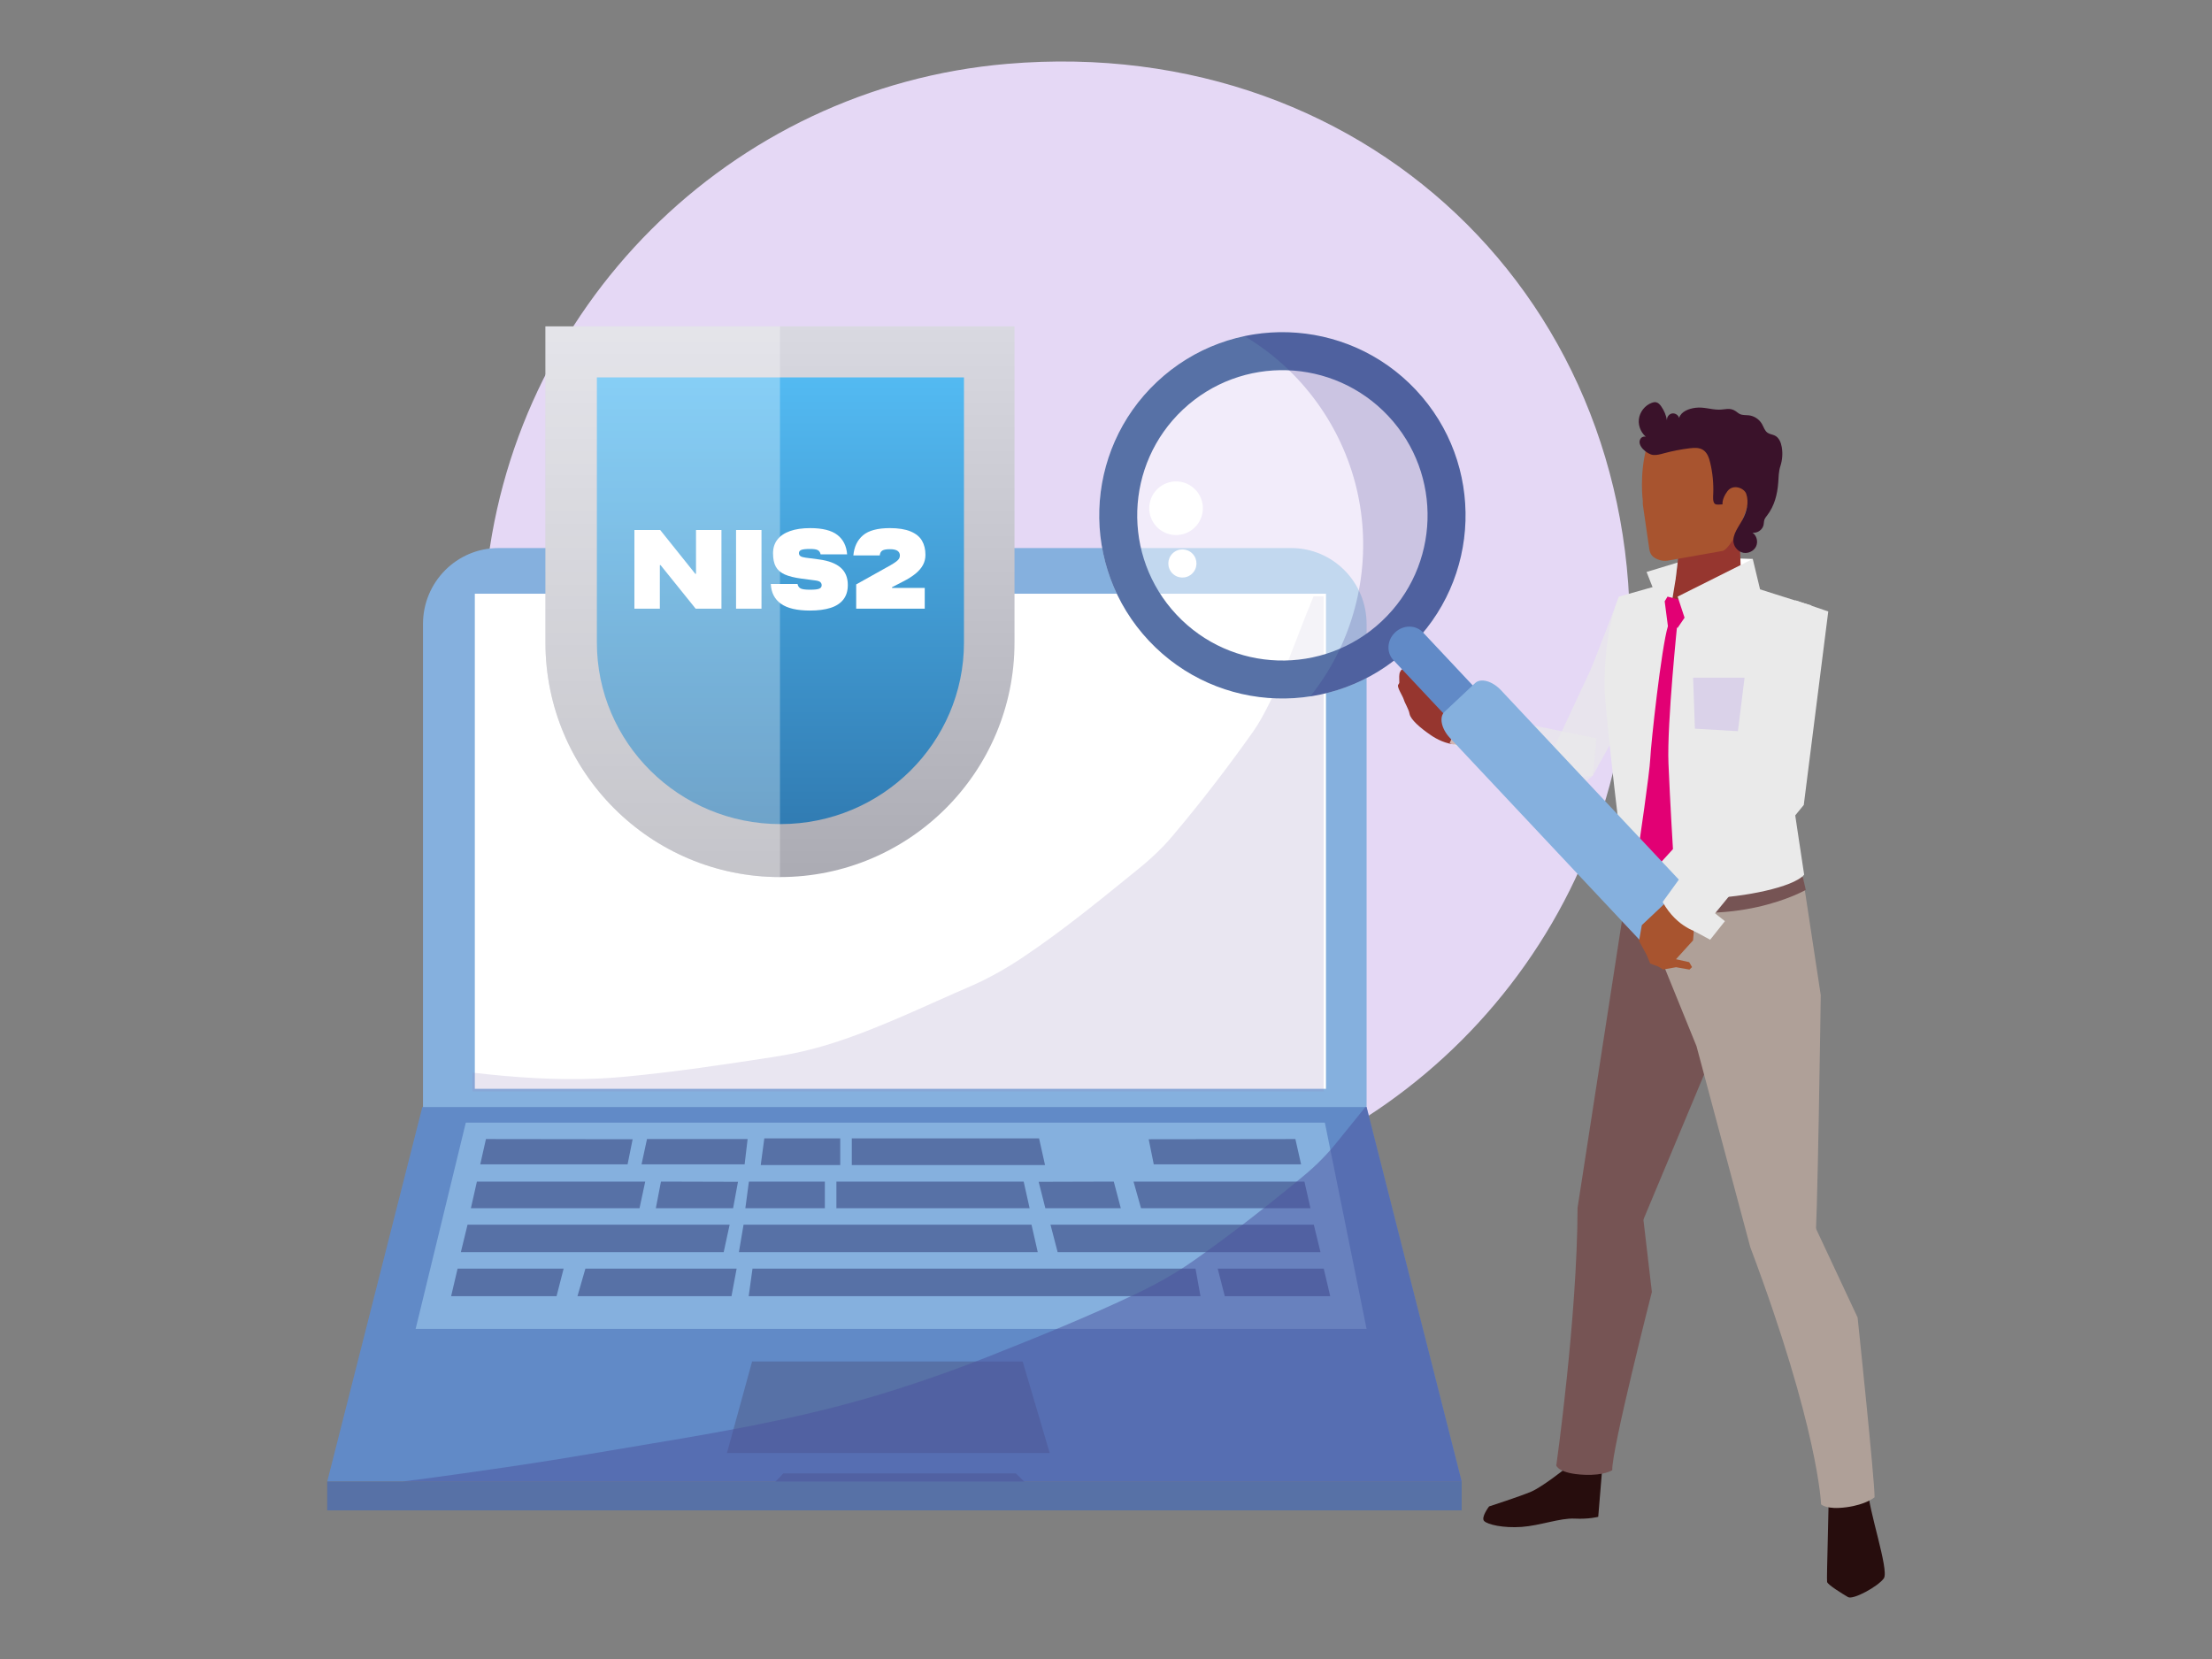
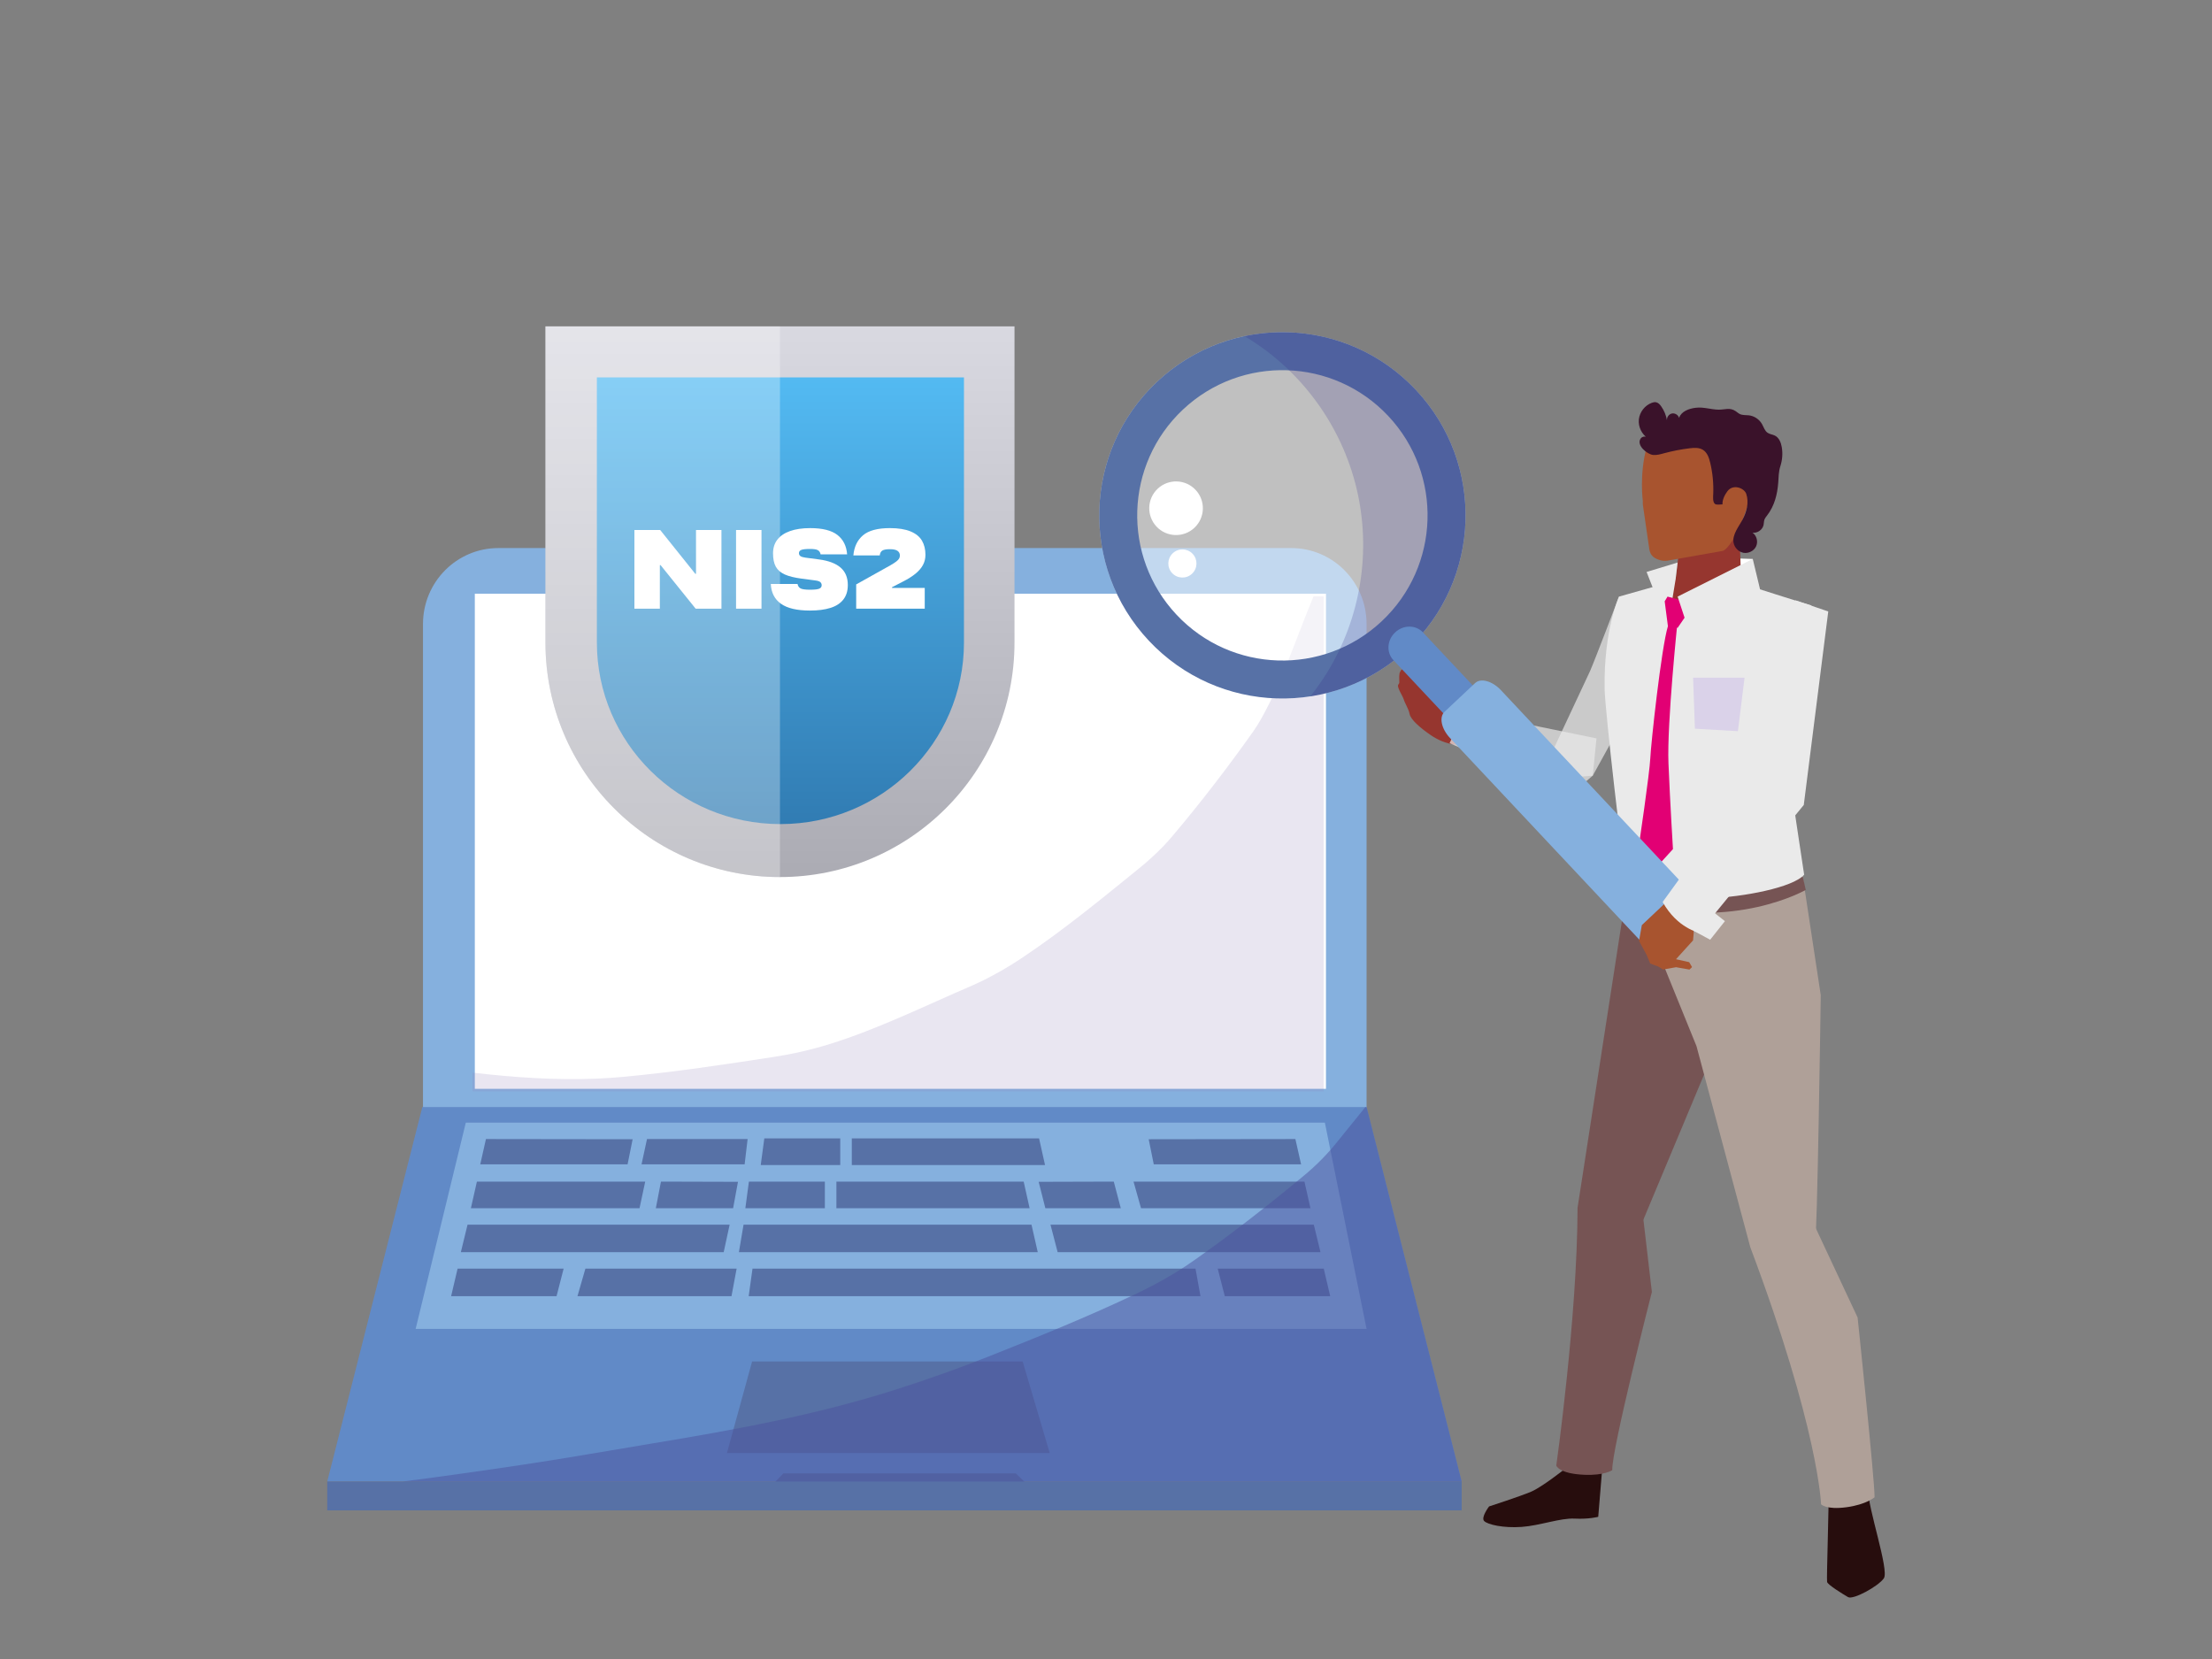
<svg xmlns="http://www.w3.org/2000/svg" id="Ebene_1" data-name="Ebene 1" viewBox="0 0 1024 768">
  <rect x="0" y="0" width="1024" height="768" fill="#808080" stroke="none" />
  <defs>
    <style>
      .cls-1 {
        fill: none;
      }

      .cls-2 {
        fill: #dad2e9;
      }

      .cls-3 {
        fill: #eaeaea;
      }

      .cls-4 {
        fill: url(#Unbenannter_Verlauf_2);
      }

      .cls-5 {
        fill: url(#Unbenannter_Verlauf_3);
      }

      .cls-6 {
        fill: #afa098;
      }

      .cls-7 {
        fill: #312782;
      }

      .cls-7, .cls-8 {
        opacity: .2;
      }

      .cls-7, .cls-8, .cls-9, .cls-10, .cls-11, .cls-12 {
        isolation: isolate;
      }

      .cls-13 {
        fill: #618ac7;
      }

      .cls-8 {
        fill: #9182bc;
      }

      .cls-14 {
        fill: rgba(234, 234, 234, .7);
      }

      .cls-15 {
        fill: #765454;
      }

      .cls-16, .cls-11, .cls-12 {
        fill: #fff;
      }

      .cls-17 {
        fill: #85b0de;
      }

      .cls-18 {
        fill: #5771a6;
      }

      .cls-19 {
        fill: #e5d8f5;
      }

      .cls-20 {
        fill: #270d0d;
      }

      .cls-21 {
        fill: #e20074;
      }

      .cls-22 {
        fill: #a8542f;
      }

      .cls-23 {
        fill: #96362f;
      }

      .cls-10 {
        fill: #4c529e;
        mix-blend-mode: multiply;
      }

      .cls-10, .cls-12 {
        opacity: .5;
      }

      .cls-24 {
        fill: #3a122a;
      }

      .cls-11 {
        opacity: .3;
      }
    </style>
    <linearGradient id="Unbenannter_Verlauf_3" data-name="Unbenannter Verlauf 3" x1="369.432" y1="-6289.989" x2="369.432" y2="-5998.414" gradientTransform="translate(-8.36 -5853.992) scale(1 -1)" gradientUnits="userSpaceOnUse">
      <stop offset="0" stop-color="#a6a6ae" />
      <stop offset="1" stop-color="#dadae2" />
    </linearGradient>
    <linearGradient id="Unbenannter_Verlauf_2" data-name="Unbenannter Verlauf 2" x1="361.28" y1="4822.353" x2="361.28" y2="5029.495" gradientTransform="translate(0 -4648)" gradientUnits="userSpaceOnUse">
      <stop offset="0" stop-color="#53baf2" />
      <stop offset="1" stop-color="#317cb3" />
    </linearGradient>
  </defs>
  <g class="cls-9">
    <g id="Ebene_1-2" data-name="Ebene 1">
      <g>
        <g>
          <path class="cls-17" d="M277.23,429.727c2.366,18.771-13.42,34.558-32.191,32.191-12.79-1.611-23.118-11.94-24.729-24.731-2.366-18.769,13.42-34.555,32.191-32.189,12.788,1.613,23.116,11.939,24.729,24.729v0Z" />
-           <path class="cls-19" d="M753.416,316.775c-10.94,128.326-113.21,230.598-241.537,241.537-170.335,14.521-301.729-116.875-287.21-287.21,10.938-128.326,113.211-230.597,241.537-241.537,170.335-14.519,301.729,116.875,287.21,287.21h0Z" />
        </g>
        <g>
          <g>
            <path class="cls-17" d="M632.632,511.841c0,19.413-15.616,35.154-34.88,35.154H230.697c-19.264,0-34.882-15.741-34.882-35.154v-222.976c0-19.413,15.618-35.153,34.882-35.153h367.056c19.264,0,34.88,15.741,34.88,35.153v222.976Z" />
            <rect class="cls-16" x="219.806" y="274.852" width="394.026" height="229.197" />
            <path class="cls-8" d="M607.827,276.683c-7.588,18.108-14.085,38.583-24.111,56.267-1.114,1.959-2.295,3.878-3.596,5.721-11.721,16.547-24.104,32.672-37.18,48.155-1.521,1.819-3.091,3.572-4.738,5.261-3.343,3.418-6.877,6.654-10.594,9.663-17.54,14.23-35.173,28.764-53.999,41.345-3.66,2.457-7.398,4.787-11.24,6.936-4.302,2.407-8.701,4.658-13.244,6.604-19.908,8.535-43.043,19.911-65.173,26.733-8.485,2.623-17.154,4.607-25.933,5.939-22.853,3.52-45.761,6.972-68.791,9.135-4.273.396-8.556.716-12.844.884-19.167.779-38.462-.538-57.638-2.779v8.679h394.027v-229.195h-4.693c-.088.218-.164.434-.254.652v-0Z" />
            <polygon class="cls-13" points="632.632 512.481 414.071 512.481 195.512 512.481 151.486 685.841 414.071 685.841 676.653 685.841 632.632 512.481" />
            <polygon class="cls-17" points="215.634 519.709 613.32 519.709 632.632 615.202 192.411 615.202 215.634 519.709" />
            <polygon class="cls-18" points="348.359 587.277 553.436 587.277 555.734 600.024 346.588 600.024 348.359 587.277" />
            <polygon class="cls-18" points="344.212 566.945 477.515 566.945 480.41 579.678 342.056 579.678 344.212 566.945" />
            <polygon class="cls-18" points="348.167 630.275 473.424 630.275 485.948 672.648 336.524 672.648 348.167 630.275" />
            <polygon class="cls-18" points="362.646 682.053 470.233 682.053 480.993 692.521 352.642 692.521 362.646 682.053" />
            <rect class="cls-18" x="151.486" y="685.841" width="525.167" height="13.359" />
            <g>
              <polygon class="cls-18" points="224.96 527.299 292.867 527.389 290.529 538.996 222.328 538.996 224.96 527.299" />
              <polygon class="cls-18" points="220.776 546.994 298.693 546.994 296.056 559.329 217.986 559.329 220.776 546.994" />
              <polygon class="cls-18" points="305.98 546.994 341.634 547.095 339.377 559.329 303.604 559.329 305.98 546.994" />
              <polygon class="cls-18" points="515.6 546.994 480.831 547.095 483.927 559.329 518.853 559.329 515.6 546.994" />
              <polygon class="cls-18" points="346.692 546.994 381.854 546.994 381.854 559.329 345.043 559.329 346.692 546.994" />
              <polygon class="cls-18" points="299.515 527.299 346.094 527.299 344.711 538.996 296.99 538.996 299.515 527.299" />
              <polygon class="cls-18" points="216.437 566.945 337.772 566.945 335.015 579.678 213.338 579.678 216.437 566.945" />
              <polygon class="cls-18" points="211.838 587.277 260.923 587.277 257.649 600.024 208.839 600.024 211.838 587.277" />
              <polygon class="cls-18" points="271 587.277 341.009 587.277 338.632 600.024 267.328 600.024 271 587.277" />
            </g>
            <g>
              <polygon class="cls-18" points="599.671 527.299 531.761 527.389 534.108 538.996 602.309 538.996 599.671 527.299" />
              <polygon class="cls-18" points="603.861 546.994 524.742 546.994 528.214 559.329 606.649 559.329 603.861 546.994" />
              <polygon class="cls-18" points="473.888 546.994 387.195 546.994 387.195 559.329 476.643 559.329 473.888 546.994" />
              <polygon class="cls-18" points="353.824 526.979 388.979 526.979 388.979 539.328 352.169 539.328 353.824 526.979" />
              <polygon class="cls-18" points="481.016 526.979 394.323 526.979 394.323 539.328 483.772 539.328 481.016 526.979" />
              <polygon class="cls-18" points="608.198 566.945 486.303 566.945 489.618 579.678 611.299 579.678 608.198 566.945" />
              <polygon class="cls-18" points="612.799 587.277 563.71 587.277 566.984 600.024 615.791 600.024 612.799 587.277" />
            </g>
          </g>
          <path class="cls-10" d="M632.084,512.481c-4.413,5.465-8.843,10.864-13.167,16.265-4.468,5.567-9.502,10.672-14.998,15.241-16.487,13.706-33.399,26.963-50.917,39.312-2.873,2.035-5.802,3.968-8.803,5.797-5.844,3.556-11.878,6.796-18.051,9.739-22.389,10.658-45.44,19.987-68.476,29.124-14.258,5.657-28.829,10.802-43.444,15.446-36.744,11.698-74.718,18.608-112.694,24.878-19.534,3.224-39.04,6.718-58.616,9.637-18.798,2.816-37.63,5.513-56.489,7.921h490.224l-44.021-173.36h-.549l-0-0Z" />
        </g>
        <g>
          <g>
            <g>
              <g>
                <path class="cls-23" d="M682.583,335.099c.09-.652-13.257-9.263-16.177-12.178-2.918-2.912-10.009-11.887-11.939-11.854-1.929.033-1.526.668-1.526.668,0,0-3.418-2.755-4.286-1.549-.87,1.208-.976,1.957-.893,4.676.054,1.786.112,1.049-.51,2.187-.621,1.139,2.132,5.133,2.632,6.858.478,1.646,2.258,4.357,2.641,6.543.465,2.663,4.968,6.56,9.983,9.971,2.388,1.623,6.91,4.143,12.273,4.338s7.803-9.661,7.803-9.661v-0Z" />
                <path class="cls-23" d="M673.377,335.752s-5.83-1.114-7.569-7.486c-1.741-6.37-4.683-11.352-2.274-14.313,2.411-2.961,2.886,1.187,3.826,3.833.938,2.648,6.969,5.472,7.429,7.202.46,1.73,3.458,9.071,2.975,11.655-.479,2.584-4.387-.891-4.387-.891h0Z" />
              </g>
              <path class="cls-20" d="M846.445,692.48c.337,1.287-.943,38.519-.626,39.857.313,1.338,7.308,5.612,9.68,7,2.373,1.39,13.953-4.939,16.582-8.672,2.625-3.736-7.55-32.952-7.242-40.996.308-8.042-18.393,2.81-18.393,2.81h-0Z" />
              <path class="cls-20" d="M741.685,680.202l-1.814,21.971s-4.219,1.173-10.913.836c-6.697-.336-16.059,3.248-24.566,3.847-8.507.6-15.742-1.085-17.341-2.736-1.601-1.649,2.293-6.749,2.293-6.749,0,0,14.429-4.665,19.515-6.849,5.088-2.182,15.486-10.451,15.486-10.451l17.34.132v-0Z" />
              <polygon class="cls-16" points="811.406 258.76 805.119 258.552 804.317 268.248 811.087 267.783 811.406 258.76" />
              <path class="cls-14" d="M749.486,276.186s-11.536,30.334-13.415,34.498c-.601,1.336-19.091,40.795-19.091,40.795l9.263,8.479,11.086-.877,16.083-29.171-3.927-53.724v0Z" />
              <path class="cls-15" d="M753.134,393.786l.424,14.945-23.261,150.414s13.041,16.244,17.405,14.898c4.363-1.346,13.079-9.469,13.079-9.469l32.255-77.084-.846-26.963-20.643-65.219-18.413-1.521h-0Z" />
              <path class="cls-6" d="M765.72,399.564l2.623,42.859,17.018,41.871,24.914,93.105s14.131,7.867,19.345,6.761c5.212-1.106,9.388-5.797,10.532-7.242,1.142-1.441,2.731-116.203,2.731-116.203l-8.383-55.245c-13.043-32.679-68.781-5.906-68.781-5.906v0Z" />
              <path class="cls-15" d="M827.923,399.96l6.671,6.059,1.346,5.941s-33.158,19.091-79.337,6.06l1.528-6.789.819-9.919,7.304-8.234,61.668,6.882Z" />
              <path class="cls-3" d="M775.207,269.105c-.761-.064-25.72,7.081-25.72,7.081,0,0-7.114,15.292-6.666,42.733.158,9.475,8.277,80.873,10.47,91.556,0,0,12.814,6.154,38.237,5.316,15.175-.5,38.566-4.894,43.669-10.876,0,0-5.117-33.691-6.425-43.173-.87-6.327,3.923-28.868,5.828-33.319,1.905-4.453,8.194-21.965,8.55-26.065.645-7.375-4.065-22.106-4.828-22.168-.763-.064-32.255-10.144-32.255-10.144l-30.86-.941 0.0 0Z" />
              <polygon class="cls-23" points="805.03 239.683 806.154 272.609 774.785 285.686 770.633 271.785 775.672 268.295 777.681 251.633 805.03 239.683" />
              <path class="cls-22" d="M797.349,255.058l-25.425,4.498c-1.255.168-2.53.054-3.734-.334h0c-3.24-1.042-4.485-2.589-4.818-5.977l-2.847-19.624c-.052-.528-.054-1.061-.007-1.589,0,0-1.685-12.494,1.731-24.81.742-2.679,2.376-5.813,4.785-7.201,5.816-3.352,17.786-8.113,33.233-2.855.557.19,1.088.443,1.59.746,3.833,2.303,14.709,9.862,8.478,31.876-5.003,17.667-10.932,25.066-12.986,25.271l-0.0 0Z" />
              <path class="cls-24" d="M802.535,251.318c-.012-.067-.023-.135-.035-.204-.575-3.748,2.478-7.4,4.164-10.532,1.94-3.61,3.07-7.96,1.724-11.968-.895-2.662-6.112-4.78-8.762-1.151-2.651,3.627-2.208,6.015-2.208,6.015-.943.003-2.753.376-3.509-.197-1.135-.864-.85-3.452-.801-4.653.194-4.849-.28-9.724-1.405-14.445-.54-2.265-1.369-4.69-3.343-5.93-1.791-1.128-4.079-.99-6.183-.734-3.973.483-7.912,1.249-11.776,2.289-1.679.45-3.39.959-5.122.801-2.632-.239-7.96-4.461-5.763-7.606.775-1.114,2.746-1.262,3.407-.076-2.899-1.829-4.615-5.375-4.248-8.782s2.797-6.51,6.015-7.683c.611-.222,1.272-.381,1.91-.263,1.024.185,1.793,1.024,2.393,1.874,1.383,1.949,2.315,4.209,2.715,6.564-.204-1.422.834-2.914,2.241-3.212,1.405-.299,2.963.642,3.352,2.025.997-3.009,4.536-4.302,7.685-4.683,3.708-.45,7.054.839,10.65.881,2.926.035,5.143-1.178,7.9.718.645.443,1.225.993,1.935,1.324,1.262.588,2.729.407,4.113.569,2.495.292,4.818,1.824,6.069,4.004.808,1.409,1.258,3.137,2.594,4.062,1.018.704,2.345.78,3.447,1.345,1.9.976,2.786,3.21,3.143,5.318.497,2.918.267,5.955-.64,8.772-.844,2.615-.793,4.937-1,7.69-.41,5.404-1.746,10.734-5.103,15.097-.505.656-1.056,1.307-1.313,2.092-.247.756-.206,1.576-.369,2.357-.469,2.241-2.838,3.909-5.105,3.591,1.931,1.355,2.644,4.167,1.653,6.311-.99,2.144-3.534,3.419-5.856,3.002-2.257-.407-4.132-2.334-4.567-4.582l0-0Z" />
              <polygon class="cls-14" points="739.064 341.827 737.33 359.08 726.265 368.47 671.067 344.032 675.137 335.163 676.489 328.996 739.064 341.827" />
              <polygon class="cls-3" points="776.622 260.409 762.249 264.775 772.128 289.881 775.672 268.295 776.622 260.409" />
              <path class="cls-15" d="M759.212,551.153l5.486,46.943s-18.733,73.366-18.335,82.491c0,0-3.641,2.516-12.854,2.139-11.972-.49-13.06-4.28-13.06-4.28,0,0,9.729-68.705,9.848-119.303l28.915-7.991Z" />
              <path class="cls-6" d="M837.237,561.427l22.703,48.478s7.829,74.382,7.865,83.222c0,0-3.847,3.371-12.984,4.608-9.481,1.284-11.797-1.358-11.797-1.358,0,0-1.099-34.792-32.748-118.977l26.961-15.973-0.0 0Z" />
            </g>
            <polygon class="cls-21" points="770.633 278.37 772.128 289.881 776.622 290.643 782.793 281.649 780.151 278.37 771.948 276.186 770.633 278.37" />
            <path class="cls-21" d="M776.622,287.304s-5.003,47.731-4.238,66.107c.767,18.38,2.08,39.667,2.08,39.667l-8.744,9.597-7.095-10.722s5.083-34.456,5.337-40.838c.256-6.38,5.103-51.256,8.166-61.234,3.065-9.978,4.494-2.577,4.494-2.577l0.0 0Z" />
            <polygon class="cls-3" points="781.971 292.454 776.622 276.186 811.406 258.76 814.77 272.759 781.971 292.454" />
            <polygon class="cls-2" points="783.783 313.727 807.609 313.727 804.529 338.486 784.619 337.333 783.783 313.727" />
          </g>
          <g>
            <path class="cls-12" d="M655.47,180.527c32.054,34.141,30.37,87.804-3.769,119.858-34.139,32.051-87.799,30.365-119.851-3.771-32.061-34.143-30.374-87.801,3.766-119.86,34.141-32.061,87.799-30.362,119.855,3.773h-0Z" />
            <path class="cls-18" d="M535.615,176.754c-34.139,32.059-35.827,85.717-3.766,119.86,32.052,34.136,85.712,35.821,119.851,3.771,34.139-32.054,35.823-85.717,3.769-119.858-32.056-34.134-85.714-35.834-119.855-3.773ZM639.669,287.569c-27.067,25.409-69.599,24.07-95.003-2.989-25.414-27.069-24.071-69.594,2.98-95.008,27.065-25.406,69.603-24.068,95.01,2.989,25.409,27.067,24.07,69.591-2.987,95.008h-0Z" />
            <path class="cls-7" d="M655.47,180.527c-21.031-22.394-51.365-30.827-79.38-24.923.485.286.969.562,1.447.862,25.298,15.569,43.6,40.854,50.484,69.77,6.881,28.91,1.936,59.735-13.635,85.035-2.388,3.864-4.996,7.578-7.813,11.11,16.353-2.518,32.151-9.815,45.128-21.996,34.139-32.054,35.823-85.717,3.769-119.858Z" />
            <path class="cls-13" d="M688.053,323.988c3.319,3.534,2.98,9.246-.758,12.762l-.133.125c-3.743,3.509-9.466,3.489-12.787-.043l-29.334-31.244c-3.319-3.532-2.98-9.248.758-12.764l.133-.125c3.74-3.509,9.459-3.487,12.785.047l29.335,31.243Z" />
            <path class="cls-17" d="M785.348,415.9c4.003,4.262,5.138,9.694,2.533,12.136l-14.169,13.308c-2.601,2.437-7.945.973-11.946-3.291l-90.528-96.415c-3.999-4.252-5.129-9.686-2.527-12.124l14.168-13.308c2.599-2.438,7.948-.964,11.946,3.291l90.523,96.403Z" />
            <path class="cls-16" d="M553.474,226.782c4.7,4.998,4.449,12.851-.552,17.549-4.991,4.688-12.847,4.446-17.54-.561-4.688-4.989-4.444-12.846.557-17.532,4.993-4.697,12.846-4.453,17.535.543h-0Z" />
            <path class="cls-16" d="M552.119,256.394c2.463,2.622,2.329,6.739-.289,9.201-2.623,2.464-6.744,2.336-9.206-.286-2.468-2.632-2.328-6.739.292-9.203,2.623-2.468,6.739-2.338,9.203.287Z" />
          </g>
          <path class="cls-22" d="M774.439,414.697l-14.387,13.576-1.291,7.291,3.593,6.647,1.563,3.816s2.871,1.13,3.319,1.227c.45.097,2.592,1.575,2.592,1.575l6.065-1.073,6.211,1.092,1.191-1.154-1.315-2.277-6.116-1.364,7.901-8.715.775-8.924,2.456-1.135-12.557-10.58-0-0Z" />
          <path class="cls-3" d="M846.355,283.066l-15.128-5.159-21.728,32.873-2.758,55.613s17.302,11.868,28.282,6.244l11.333-89.571v-0Z" />
-           <path class="cls-3" d="M835.022,372.637l-48.392,59.121s-10.08-1.904-16.943-14.195l37.054-51.169,28.282,6.244v-0Z" />
+           <path class="cls-3" d="M835.022,372.637l-48.392,59.121s-10.08-1.904-16.943-14.195l37.054-51.169,28.282,6.244Z" />
          <polygon class="cls-3" points="798.512 426.432 791.686 435.025 784.143 430.967 786.995 425.278 790.716 420.242 798.512 426.432" />
        </g>
      </g>
      <g>
        <path class="cls-5" d="M361.072,151.08h-108.571v146.364c0,59.95,48.621,108.571,108.571,108.571s108.571-48.621,108.571-108.571v-146.364h-108.571Z" />
        <path class="cls-4" d="M276.311,174.706v122.742c0,46.407,38.057,84.048,84.969,84.048s84.969-37.641,84.969-84.048v-122.742h-169.938v0Z" />
        <path class="cls-11" d="M361.072,151.08v254.958c.472-.024,0-.024,0-.024-59.95,0-108.571-48.621-108.571-108.571v-146.364h108.571v0Z" />
      </g>
      <g>
        <rect class="cls-1" x="275.373" y="245.353" width="169.938" height="39.801" />
        <path class="cls-16" d="M322.202,245.353h11.777v36.422h-11.941l-16.248-20.174h-.327v20.174h-11.777v-36.422h11.941l16.248,20.283h.327v-20.283Z" />
        <path class="cls-16" d="M340.74,281.775v-36.422h11.777v36.422h-11.777Z" />
        <path class="cls-16" d="M374.982,282.647c-6.034,0-10.523-1.053-13.467-3.162-2.945-2.108-4.508-5.161-4.689-9.16h12.376c.182.981.655,1.672,1.418,2.072.764.4,2.217.599,4.362.599,2.144,0,3.58-.164,4.307-.491.727-.327,1.091-.853,1.091-1.581,0-.581-.21-1.063-.627-1.445-.418-.382-1.227-.645-2.427-.79l-6.215-.818c-3.308-.436-5.915-1.081-7.824-1.936-1.908-.853-3.29-2.053-4.144-3.599-.855-1.544-1.281-3.607-1.281-6.188,0-2.508.672-4.625,2.018-6.352,1.344-1.726,3.299-3.044,5.861-3.953,2.563-.908,5.662-1.363,9.297-1.363,5.706,0,9.914,1.055,12.622,3.162,2.708,2.108,4.207,5.107,4.499,8.997h-12.268c-.182-.908-.6-1.554-1.254-1.936-.655-.382-1.854-.573-3.599-.573-2.072,0-3.454.155-4.144.464-.691.309-1.036.79-1.036,1.445,0,.619.236,1.09.708,1.418.472.327,1.272.564,2.399.709l6.215.818c4.398.582,7.715,1.836,9.951,3.762,2.235,1.927,3.353,4.617,3.353,8.069,0,2.727-.691,4.971-2.072,6.734-1.382,1.764-3.372,3.054-5.971,3.871-2.599.818-5.752,1.227-9.46,1.227Z" />
        <path class="cls-16" d="M396.354,281.775v-11.232l15.812-8.833c1.199-.69,2.117-1.281,2.754-1.772.635-.491,1.071-.945,1.308-1.363.236-.418.355-.9.355-1.445,0-.908-.364-1.617-1.091-2.126-.727-.509-1.908-.764-3.544-.764-1.672,0-2.844.218-3.517.655s-1.063,1.182-1.172,2.235h-12.213c.363-3.998,1.854-7.106,4.471-9.323,2.617-2.217,6.761-3.326,12.431-3.326,3.926,0,7.115.509,9.569,1.527,2.453,1.018,4.216,2.445,5.289,4.28,1.071,1.836,1.608,4.027,1.608,6.571,0,1.708-.382,3.271-1.145,4.689-.763,1.418-1.908,2.753-3.435,4.008-1.527,1.254-3.508,2.499-5.943,3.734l-4.962,2.563v.327h15.158v9.596h-31.733Z" />
      </g>
    </g>
  </g>
</svg>